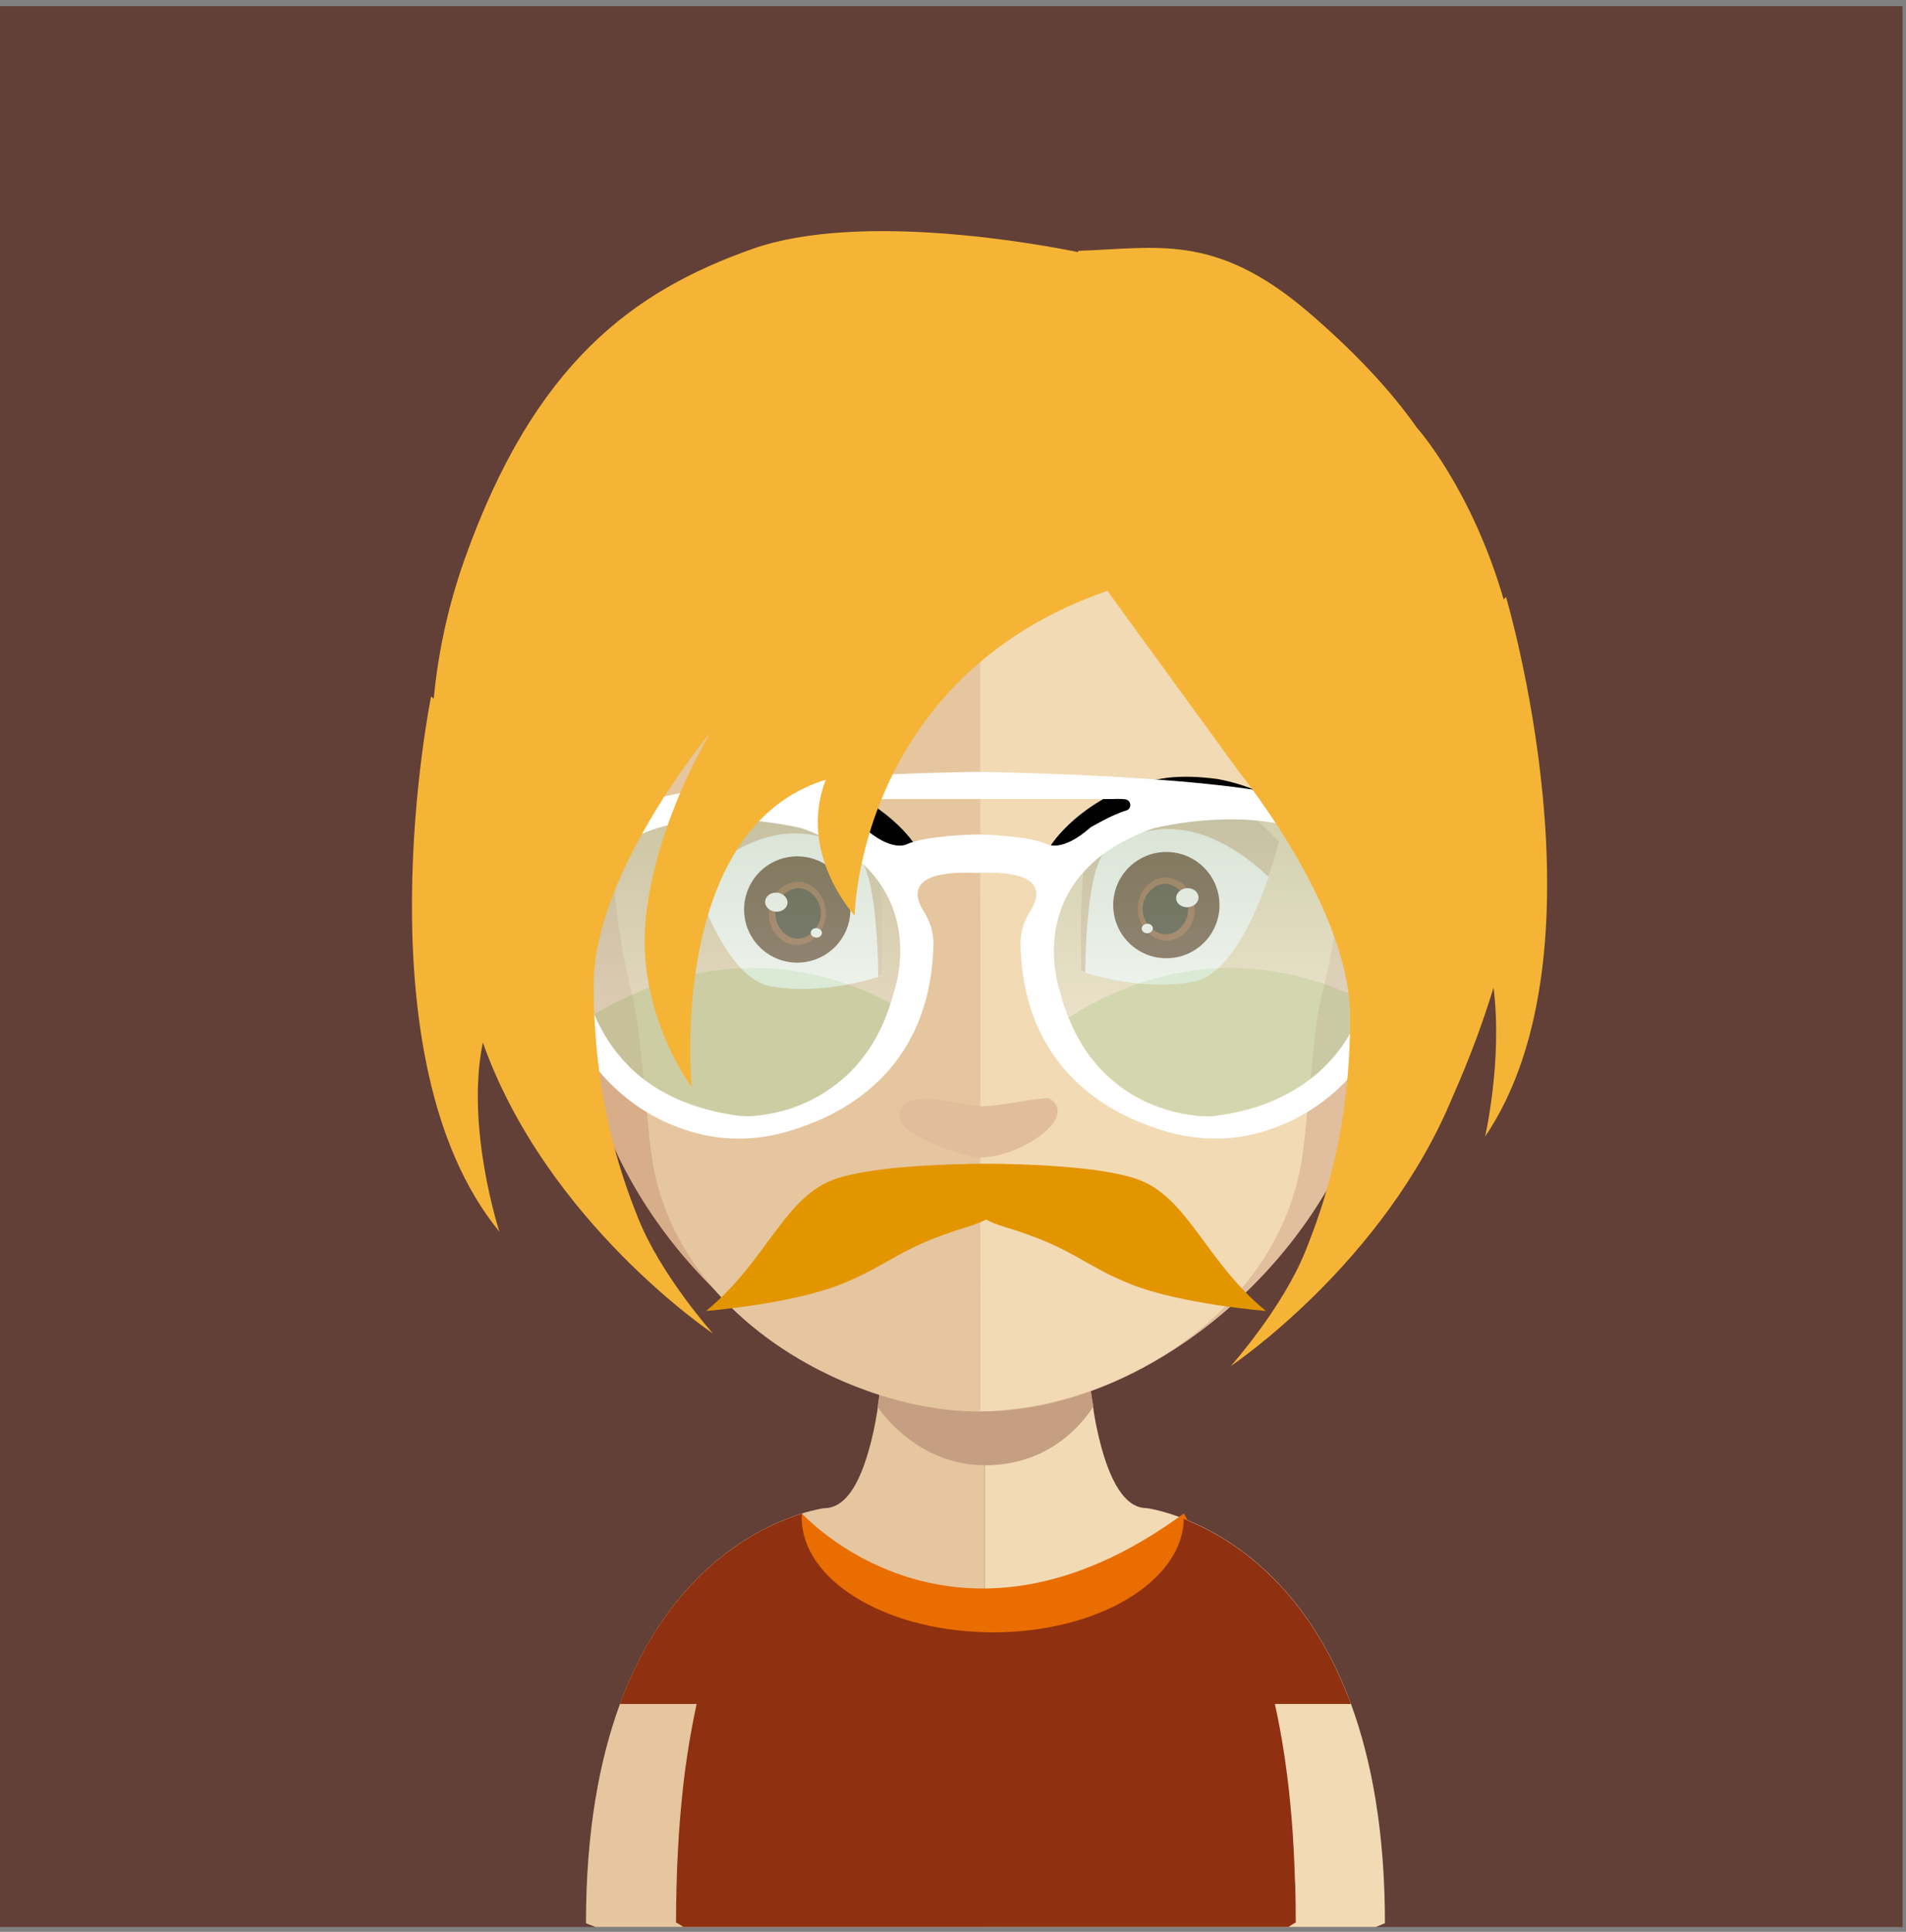
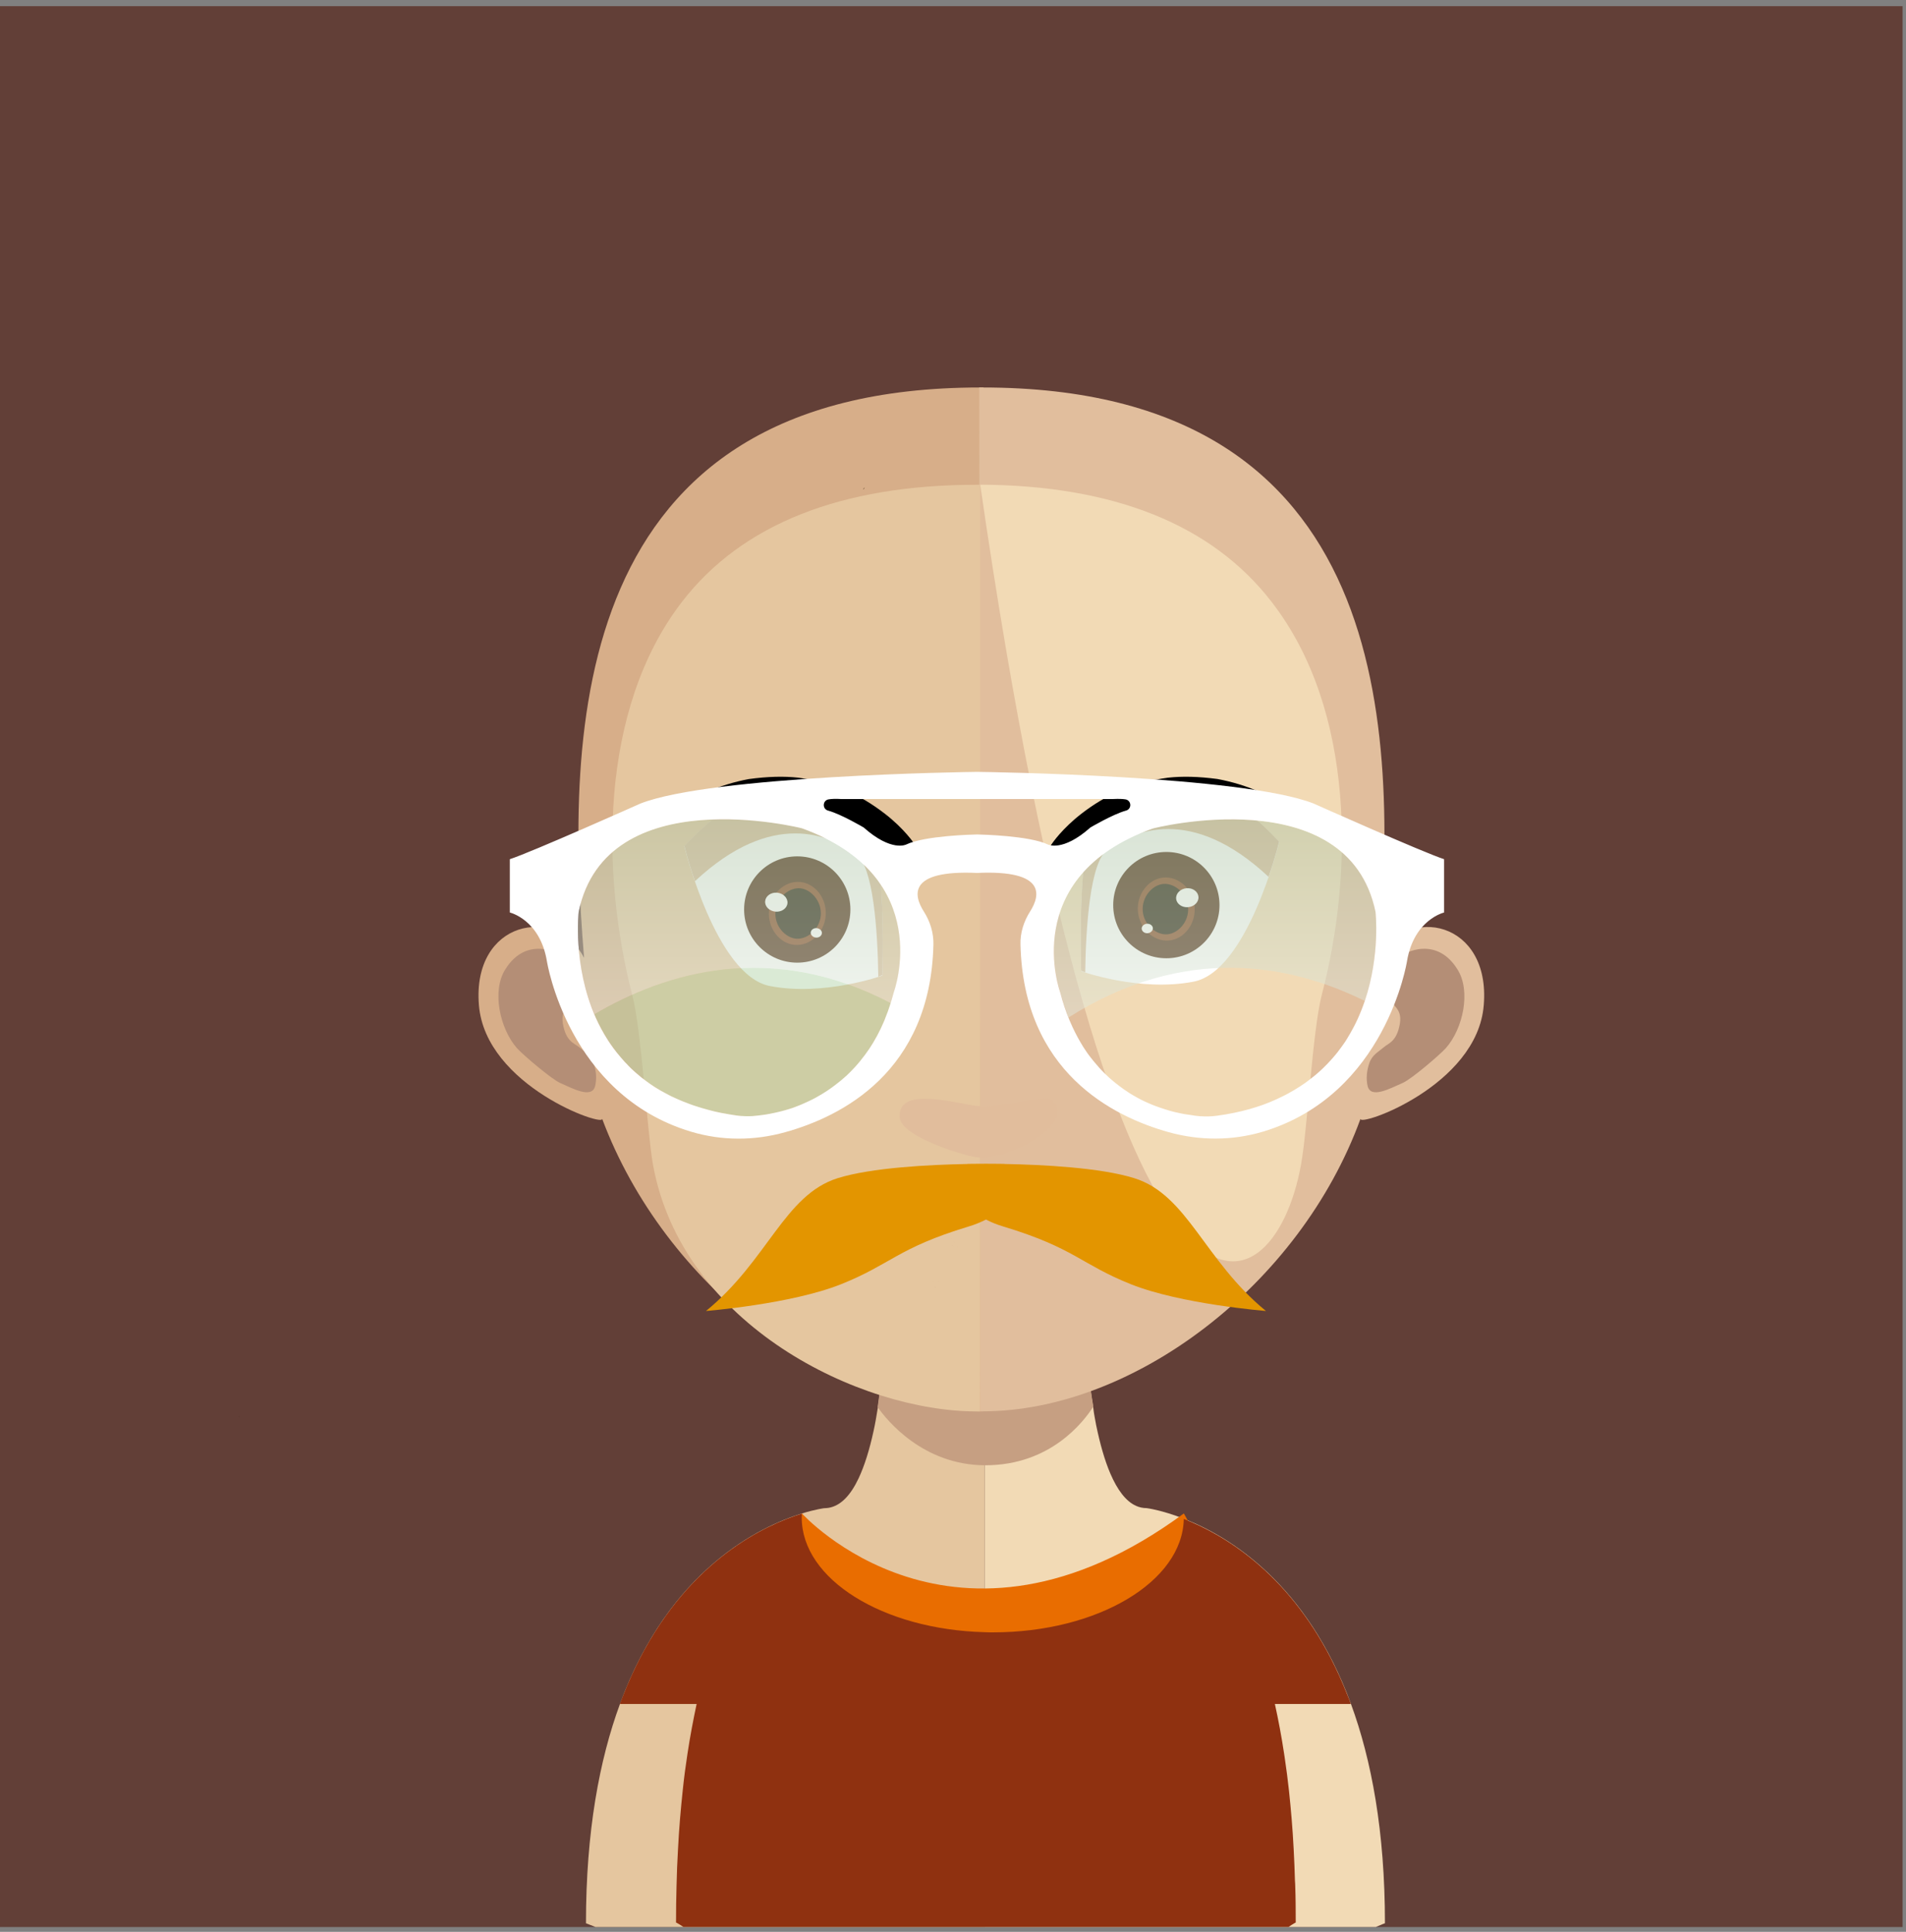
<svg xmlns="http://www.w3.org/2000/svg" width="222" height="225" viewBox="0 0 222 225" fill="none">
  <rect x="0" y="0" width="222" height="225" fill="#808080" stroke="none" />
  <path d="M173.99 164.9L173.86 165.03L173.88 165.07C173.92 165.01 173.95 164.94 173.99 164.9Z" fill="#473217" />
  <path d="M221.6 0.72H0V224.44H221.6V0.72Z" fill="#623F37" />
  <path d="M114.69 140.63V224.44H69.36C68.62 224.15 68.25 224 68.25 224C68.25 213.3 69.82 204.96 72.21 198.46C77.98 182.76 88.54 177.78 93.41 176.27C95.01 175.78 95.99 175.66 95.99 175.66C96.16 175.66 96.32 175.64 96.49 175.62C97.92 175.39 99.08 174.15 100.01 172.17C100.7 170.7 101.28 168.83 101.75 166.66C101.94 165.81 102.08 164.96 102.23 164.04C102.45 162.49 102.67 160.87 102.86 159.17C102.93 158.14 103.04 157.14 103.15 156.07C103.55 150.94 103.67 145.33 103.67 140.02C103.66 140.01 109.75 140.63 114.69 140.63Z" fill="#E5C69F" />
  <path d="M161.31 224C161.31 224 160.9 224.15 160.24 224.44H114.69V140.63H114.8C119.71 140.63 125.87 140 125.87 140C125.87 145.28 125.98 150.81 126.38 155.94C126.49 156.94 126.6 157.97 126.67 158.97C126.86 160.74 127.08 162.4 127.34 163.95V163.98C127.41 164.68 127.56 165.31 127.67 165.97C128.12 168.15 128.66 170.07 129.32 171.61C130.14 173.52 131.13 174.86 132.33 175.39C132.71 175.56 133.12 175.65 133.54 175.65C133.54 175.65 135.28 175.86 137.9 176.89C143.24 178.98 152.2 184.46 157.35 198.45C159.74 204.96 161.31 213.3 161.31 224Z" fill="#F2DAB5" />
  <path d="M127.34 163.8V163.84C126.2 165.6 122.36 170.66 114.76 170.66H114.69C107.5 170.62 103.29 165.42 102.22 163.88C102.44 162.34 102.66 160.73 102.85 159.04C102.92 158.05 103.03 157.02 103.15 155.96C106.65 156.84 110.49 157.39 114.55 157.46H114.7C118.9 157.39 122.78 156.8 126.39 155.85C126.5 156.84 126.61 157.87 126.69 158.86C126.86 160.61 127.08 162.26 127.34 163.8Z" fill="#C69F82" />
  <path d="M114.17 45.13C66.15 45.13 65.89 85.27 68.03 111.56C64.75 105.33 54.97 107.23 55.78 117.06C56.55 126.52 70.52 131.34 70.13 130.29C77.4 149.73 96.65 164.38 114.17 164.38H114.54V45.13H114.17Z" fill="#D7AE89" />
  <path d="M58.85 112.91C61.21 109.1 64.9 110.75 65.78 111.59C66.74 112.51 67.51 113.68 66.92 115.92C66.59 117.2 65.26 117.31 65.56 119.22C65.93 121.38 66.92 121.49 67.51 122.01C68.06 122.49 68.76 122.85 69.1 123.77C69.47 124.69 69.51 125.64 69.32 126.48C68.95 128.02 66.7 126.77 65.19 126.11C64.19 125.63 61.02 122.96 60.21 122.08C58.22 119.81 57.26 115.41 58.85 112.91Z" fill="#B48E76" />
  <path d="M114.43 45.13C162.45 45.13 162.71 85.27 160.61 111.56C163.89 105.33 173.63 107.23 172.82 117.06C172.08 126.52 158.09 131.34 158.47 130.29C151.39 149.73 131.95 164.38 114.43 164.38C114.32 164.38 114.17 164.38 114.17 164.38L114.06 45.12C114.06 45.13 114.32 45.13 114.43 45.13Z" fill="#E1BE9D" />
  <path d="M169.76 112.91C167.4 109.1 163.75 110.75 162.83 111.59C161.87 112.51 161.13 113.68 161.69 115.92C162.02 117.2 163.35 117.31 163.05 119.22C162.68 121.38 161.69 121.49 161.13 122.01C160.58 122.49 159.84 122.85 159.51 123.77C159.18 124.69 159.1 125.64 159.29 126.48C159.66 128.02 161.91 126.77 163.42 126.11C164.45 125.63 167.59 122.96 168.4 122.08C170.42 119.81 171.35 115.41 169.76 112.91Z" fill="#B48E76" />
  <path d="M113.8 56.46C98.01 56.46 86.43 61.04 79.46 70.06C69.69 82.71 70.05 101.99 73.63 115.85C74.74 120.1 75.33 131.5 76.06 135.68C79.49 154.41 100.18 164.39 113.79 164.39C113.79 164.39 114.05 164.39 114.16 164.39V56.46C114.05 56.46 113.94 56.46 113.94 56.46" fill="#E5C69F" />
-   <path d="M148.1 70.09C141.17 61.11 129.73 56.53 114.17 56.45V164.38C129.74 164.2 148.36 153.27 151.53 135.67C152.3 131.49 152.86 120.09 153.96 115.84C157.58 102.03 157.95 82.78 148.1 70.09Z" fill="#F2DAB5" />
+   <path d="M148.1 70.09C141.17 61.11 129.73 56.53 114.17 56.45C129.74 164.2 148.36 153.27 151.53 135.67C152.3 131.49 152.86 120.09 153.96 115.84C157.58 102.03 157.95 82.78 148.1 70.09Z" fill="#F2DAB5" />
  <path d="M111.65 145.25C111.57 145.23 111.5 145.22 111.42 145.2C111.49 145.22 111.56 145.24 111.65 145.25Z" fill="#C3987D" />
  <path d="M111.06 145.12C110.99 145.1 110.93 145.08 110.86 145.06H110.85C110.85 145.07 110.93 145.09 111.06 145.12Z" fill="#C3987D" />
  <path d="M100.76 56.73L100.56 56.929L100.59 56.999C100.66 56.889 100.69 56.789 100.76 56.73Z" fill="#473217" />
  <path d="M111.78 143.07C111.7 143.05 111.62 143.04 111.55 143.02C111.62 143.03 111.69 143.05 111.78 143.07Z" fill="#C1977D" />
  <path d="M111.17 142.93C111.1 142.91 111.03 142.89 110.96 142.87H110.95C110.96 142.88 111.04 142.9 111.17 142.93Z" fill="#C1977D" />
  <path d="M104.78 130.12C104.59 126.29 111.82 128.72 114.2 128.84C116.08 128.94 121.81 127.63 122.3 127.97C125.67 130.24 118.73 134.82 114.08 134.82C112.84 134.82 104.89 132.43 104.78 130.12Z" fill="#E1BD9C" />
  <path d="M79.71 98.58C79.71 98.58 83.37 113.61 89.66 114.84C95.95 116.07 102.76 113.63 102.76 113.63C102.76 113.63 103.41 95.97 100.19 93.66C96.98 91.34 89.56 87.99 79.71 98.58Z" fill="white" />
  <path d="M102.77 113.58C102.77 113.58 102.63 113.62 102.3 113.76C102.22 108.34 101.72 100.9 99.71 99.47C96.72 97.28 89.97 94.2 80.95 102.63C80.13 100.3 79.72 98.54 79.72 98.54C89.58 87.93 97.01 91.27 100.2 93.59C103.42 95.9 102.77 113.58 102.77 113.58Z" fill="#DCBC9B" />
  <path d="M92.86 112.12C96.279 112.12 99.05 109.348 99.05 105.93C99.05 102.511 96.279 99.74 92.86 99.74C89.441 99.74 86.67 102.511 86.67 105.93C86.67 109.348 89.441 112.12 92.86 112.12Z" fill="#4D2A12" />
  <path d="M92.57 110.05C90.78 109.9 89.41 108.1 89.57 106.11C89.73 104.13 91.38 102.57 93.17 102.72C94.96 102.87 96.33 104.67 96.17 106.65C96.01 108.65 94.36 110.2 92.57 110.05Z" fill="#80401C" />
  <path d="M92.72 109.329C91.48 109.219 90.18 107.859 90.32 106.179C90.46 104.489 91.95 103.349 93.2 103.459C94.44 103.569 95.73 104.939 95.6 106.619C95.46 108.299 93.97 109.439 92.72 109.329Z" fill="#241C09" />
  <path d="M91.72 105.19C91.67 105.8 91.04 106.24 90.33 106.18C89.61 106.12 89.07 105.58 89.12 104.97C89.17 104.36 89.79 103.91 90.51 103.97C91.22 104.03 91.77 104.58 91.72 105.19Z" fill="white" />
  <path d="M95.73 108.7C95.7 109 95.39 109.23 95.04 109.2C94.68 109.17 94.41 108.9 94.43 108.6C94.46 108.3 94.77 108.07 95.12 108.1C95.48 108.13 95.76 108.4 95.73 108.7Z" fill="white" />
  <path d="M111.88 144.84C111.8 144.82 111.73 144.81 111.65 144.79C111.72 144.81 111.79 144.82 111.88 144.84Z" fill="#C1977D" />
  <path d="M111.27 144.7C111.2 144.68 111.13 144.66 111.06 144.64H111.05C111.06 144.65 111.14 144.67 111.27 144.7Z" fill="#C1977D" />
  <path d="M111.59 144.41C111.51 144.39 111.42 144.38 111.34 144.36C111.43 144.38 111.5 144.39 111.59 144.41Z" fill="#C3987D" />
  <path d="M110.95 144.27C110.87 144.25 110.8 144.23 110.73 144.21H110.72C110.72 144.21 110.8 144.23 110.95 144.27Z" fill="#C3987D" />
  <path d="M111.41 143.779C111.33 143.759 111.24 143.749 111.16 143.729C111.24 143.749 111.31 143.759 111.41 143.779Z" fill="#C3987D" />
  <path d="M110.76 143.64C110.68 143.62 110.61 143.6 110.54 143.58H110.53C110.53 143.58 110.62 143.61 110.76 143.64Z" fill="#C3987D" />
  <path d="M111.98 143.7C111.9 143.68 111.82 143.67 111.74 143.65C111.82 143.67 111.89 143.68 111.98 143.7Z" fill="#C3987D" />
  <path d="M111.36 143.56C111.29 143.54 111.22 143.52 111.15 143.5H111.14C111.14 143.5 111.22 143.53 111.36 143.56Z" fill="#C3987D" />
  <path d="M148.99 98.07C148.99 98.07 145.33 113.1 139.04 114.33C132.75 115.56 125.94 113.12 125.94 113.12C125.94 113.12 125.29 95.46 128.51 93.15C131.73 90.83 139.15 87.48 148.99 98.07Z" fill="white" />
  <path d="M125.93 113.07C125.93 113.07 126.07 113.11 126.4 113.25C126.48 107.83 126.98 100.39 128.99 98.96C131.98 96.769 138.73 93.689 147.75 102.12C148.57 99.79 148.98 98.03 148.98 98.03C139.12 87.42 131.69 90.76 128.5 93.079C125.28 95.389 125.93 113.07 125.93 113.07Z" fill="#DCBC9B" />
  <path d="M129.66 105.419C129.66 108.839 132.43 111.609 135.85 111.609C139.27 111.609 142.04 108.839 142.04 105.419C142.04 101.999 139.27 99.23 135.85 99.23C132.43 99.23 129.66 101.999 129.66 105.419Z" fill="#4D2A12" />
  <path d="M136.14 109.54C137.93 109.39 139.3 107.59 139.14 105.6C138.98 103.62 137.33 102.06 135.54 102.21C133.75 102.36 132.38 104.16 132.54 106.14C132.7 108.13 134.35 109.69 136.14 109.54Z" fill="#80401C" />
  <path d="M135.98 108.82C137.22 108.71 138.52 107.35 138.38 105.67C138.24 103.98 136.75 102.84 135.5 102.95C134.25 103.06 132.97 104.43 133.1 106.11C133.24 107.79 134.74 108.93 135.98 108.82Z" fill="#241C09" />
  <path d="M136.99 104.67C137.04 105.28 137.67 105.72 138.38 105.66C139.1 105.6 139.64 105.06 139.59 104.45C139.54 103.84 138.92 103.39 138.2 103.45C137.48 103.52 136.94 104.06 136.99 104.67Z" fill="white" />
  <path d="M132.98 108.19C133.01 108.49 133.32 108.72 133.67 108.69C134.03 108.66 134.3 108.39 134.28 108.09C134.25 107.79 133.94 107.56 133.59 107.59C133.22 107.61 132.95 107.89 132.98 108.19Z" fill="white" />
  <path d="M106.54 98.34C106.49 98.269 105.35 96.529 103.02 94.74C101.56 93.62 100.13 92.76 98.64 92.129C96.83 91.37 94.89 90.829 93 90.579C91.3 90.389 89.41 90.439 87.2 90.74C85.52 91.059 83.88 91.559 82.48 92.18C81.49 92.519 80.7 92.999 80.07 93.389C79.83 93.54 79.61 93.669 79.39 93.79L76.39 95.68L79.85 94.87C80.01 94.829 80.19 94.779 80.37 94.73C81.09 94.54 81.98 94.299 83.02 94.15C83.26 94.109 83.51 94.07 83.77 94.01C84.21 93.919 84.66 93.829 85.13 93.809C85.65 93.769 86.2 93.74 86.76 93.7L87.49 93.65C89.41 93.629 91.03 93.769 92.47 94.1C94.04 94.37 95.66 94.879 97.14 95.57C98.54 96.24 99.88 96.9 100.93 97.669C103.05 99.079 104.22 100.259 104.23 100.269C104.52 100.559 104.91 100.709 105.3 100.709C105.58 100.709 105.87 100.629 106.12 100.469C106.82 100.009 107.01 99.07 106.57 98.4L106.54 98.34Z" fill="black" />
  <path d="M149.61 93.77C149.41 93.66 149.19 93.53 148.95 93.38C148.32 92.99 147.54 92.51 146.57 92.18C145.15 91.55 143.51 91.05 141.8 90.73C139.61 90.44 137.72 90.39 136.01 90.58C134.13 90.84 132.19 91.37 130.38 92.13C128.91 92.76 127.44 93.63 126 94.74C123.71 96.5 122.57 98.2 122.48 98.33L122.46 98.36C122.07 98.96 122.16 99.75 122.66 100.25C122.94 100.54 123.32 100.69 123.73 100.69C124.13 100.69 124.51 100.53 124.79 100.24L124.8 100.23C124.91 100.12 126.05 99 128.11 97.63C129.14 96.87 130.48 96.21 131.88 95.54C133.37 94.85 134.99 94.34 136.58 94.07C138 93.74 139.62 93.6 141.51 93.62L142.27 93.67C142.82 93.71 143.36 93.75 143.89 93.78C144.35 93.8 144.81 93.89 145.24 93.98C145.49 94.03 145.74 94.08 145.99 94.12C147.04 94.27 147.93 94.51 148.64 94.7C148.83 94.75 149 94.8 149.17 94.84L152.63 95.65L149.61 93.77Z" fill="black" />
  <path d="M109.65 150.08C109.57 150.06 109.5 150.05 109.42 150.03C109.5 150.05 109.57 150.07 109.65 150.08Z" fill="#C5997D" />
  <path d="M109.06 149.95C108.99 149.93 108.92 149.91 108.85 149.89H108.84C108.84 149.9 108.92 149.92 109.06 149.95Z" fill="#C5997D" />
  <path d="M109.48 149.5C109.4 149.48 109.33 149.47 109.25 149.45C109.33 149.47 109.39 149.48 109.48 149.5Z" fill="#C5997D" />
  <path d="M108.88 149.37C108.81 149.35 108.74 149.33 108.67 149.31H108.66C108.67 149.31 108.75 149.33 108.88 149.37Z" fill="#C5997D" />
  <path d="M110.02 149.42C109.95 149.4 109.87 149.39 109.8 149.37C109.87 149.39 109.93 149.4 110.02 149.42Z" fill="#C5997D" />
  <path d="M109.44 149.289C109.37 149.269 109.31 149.249 109.24 149.229H109.23C109.23 149.239 109.31 149.259 109.44 149.289Z" fill="#C5997D" />
  <path opacity="0.49" d="M104.12 115.54C104 115.99 103.88 116.42 103.74 116.84C89.8 109.49 77.47 113.28 69.24 118.13C66.7 112.14 67.4 106.18 67.4 106.18C70.64 90.7 93.41 96.46 93.41 96.46C109.06 102.14 104.12 115.54 104.12 115.54Z" fill="url(#paint0_linear_1468_11554)" />
  <path opacity="0.49" d="M158.96 116.58C150.24 112.27 138.01 109.95 124.46 118.5C124.1 117.59 123.77 116.61 123.5 115.54C123.5 115.54 118.55 102.13 134.21 96.47C134.21 96.47 156.98 90.71 160.22 106.19C160.21 106.19 160.79 111.16 158.96 116.58Z" fill="url(#paint1_linear_1468_11554)" />
-   <path opacity="0.49" d="M158.96 116.58C157.04 122.26 152.48 128.44 141.82 129.92C141.17 130.01 140.5 130.04 139.84 129.99C136.8 129.75 128.34 128.18 124.47 118.5C138 109.96 150.23 112.27 158.96 116.58Z" fill="#B3D4A9" />
  <path opacity="0.49" d="M103.74 116.84C100.22 128 90.99 129.73 87.78 129.99C87.12 130.05 86.46 130.02 85.8 129.92C76.11 128.57 71.45 123.34 69.24 118.13C77.47 113.28 89.8 109.49 103.74 116.84Z" fill="#B3D4A9" />
  <path d="M153.01 93.59C144.71 90.33 114.97 89.91 113.82 89.9C113.82 89.9 113.81 89.9 113.8 89.9C113.79 89.9 113.78 89.9 113.78 89.9C112.64 89.91 82.89 90.33 74.59 93.59C74.59 93.59 61.9 99.26 59.38 100.07V106.28C59.38 106.28 62.89 107.09 63.7 111.95C63.7 111.95 66.14 127.52 80.5 131.81C84.07 132.88 87.86 132.87 91.44 131.87C97.99 130.06 108.38 124.85 108.72 110C108.75 108.64 108.33 107.31 107.6 106.16C106.42 104.32 105.68 101.31 113.77 101.67C113.78 101.67 113.78 101.67 113.79 101.67C113.8 101.67 113.8 101.67 113.81 101.67C121.9 101.3 121.16 104.31 119.98 106.16C119.25 107.31 118.82 108.63 118.86 110C119.21 124.84 129.6 130.05 136.14 131.87C139.72 132.86 143.51 132.87 147.08 131.81C161.44 127.52 163.88 111.95 163.88 111.95C164.69 107.09 168.2 106.28 168.2 106.28V100.07C165.7 99.26 153.01 93.59 153.01 93.59ZM160.21 106.19C160.21 106.19 160.79 111.16 158.96 116.59C158.72 117.3 158.44 118.01 158.11 118.73C158.11 118.74 158.1 118.74 158.1 118.75C158.02 118.92 157.94 119.09 157.86 119.25C157.85 119.27 157.84 119.29 157.83 119.31C157.75 119.46 157.67 119.62 157.59 119.77C157.57 119.8 157.56 119.83 157.54 119.86C157.46 120 157.39 120.14 157.31 120.28C157.29 120.32 157.26 120.36 157.24 120.4C157.16 120.53 157.09 120.66 157.01 120.79C156.98 120.84 156.95 120.89 156.92 120.94C156.84 121.06 156.77 121.18 156.69 121.31C156.65 121.36 156.62 121.42 156.58 121.47C156.5 121.58 156.42 121.7 156.34 121.81C156.3 121.87 156.26 121.93 156.21 121.99C156.13 122.1 156.05 122.21 155.97 122.31C155.92 122.37 155.88 122.43 155.83 122.5C155.75 122.6 155.67 122.71 155.58 122.81C155.53 122.87 155.47 122.94 155.42 123C155.34 123.1 155.25 123.2 155.17 123.29C155.11 123.36 155.05 123.42 154.99 123.49C154.91 123.58 154.82 123.68 154.73 123.77C154.67 123.84 154.6 123.9 154.54 123.97C154.45 124.06 154.36 124.15 154.27 124.24C154.2 124.31 154.14 124.37 154.07 124.44C153.98 124.53 153.88 124.61 153.79 124.7C153.72 124.77 153.65 124.83 153.57 124.9C153.47 124.99 153.38 125.07 153.28 125.15C153.2 125.21 153.13 125.28 153.05 125.34C152.95 125.42 152.85 125.5 152.74 125.58C152.66 125.64 152.58 125.71 152.5 125.77C152.39 125.85 152.29 125.93 152.18 126.01C152.1 126.07 152.01 126.13 151.93 126.19C151.82 126.27 151.7 126.34 151.59 126.42C151.5 126.48 151.42 126.53 151.33 126.59C151.21 126.67 151.09 126.74 150.96 126.82C150.87 126.87 150.79 126.93 150.7 126.98C150.57 127.06 150.44 127.13 150.31 127.2C150.22 127.25 150.14 127.3 150.05 127.35C149.91 127.42 149.77 127.5 149.63 127.57C149.54 127.61 149.46 127.66 149.37 127.7C149.22 127.77 149.07 127.84 148.91 127.92C148.83 127.96 148.74 128 148.66 128.04C148.49 128.11 148.32 128.18 148.15 128.26C148.07 128.29 148 128.33 147.92 128.36C147.73 128.43 147.54 128.51 147.35 128.58C147.28 128.61 147.22 128.63 147.15 128.66C146.94 128.74 146.72 128.81 146.5 128.88C146.45 128.9 146.4 128.91 146.35 128.93C146.1 129.01 145.85 129.08 145.59 129.16C145.56 129.17 145.54 129.17 145.52 129.18C144.37 129.5 143.14 129.76 141.81 129.94C141.66 129.96 141.52 129.98 141.37 129.99C140.88 130.04 140.39 130.04 139.91 130.01C139.88 130.01 139.86 130.01 139.83 130.01C139.79 130.01 139.74 130 139.69 130C139.63 129.99 139.58 129.99 139.52 129.98C139.48 129.98 139.44 129.97 139.4 129.97C139.32 129.96 139.24 129.95 139.16 129.94C139.12 129.94 139.08 129.93 139.04 129.92C138.95 129.91 138.87 129.9 138.78 129.88C138.74 129.87 138.69 129.87 138.65 129.86C138.56 129.85 138.46 129.83 138.37 129.82C138.32 129.81 138.27 129.8 138.22 129.8C138.12 129.78 138.02 129.77 137.92 129.75C137.87 129.74 137.82 129.73 137.76 129.72C137.66 129.7 137.56 129.68 137.45 129.66C137.39 129.65 137.34 129.64 137.28 129.62C137.18 129.6 137.07 129.57 136.96 129.55C136.9 129.54 136.84 129.52 136.78 129.51C136.67 129.48 136.56 129.45 136.44 129.42C136.38 129.4 136.32 129.39 136.26 129.37C136.14 129.34 136.02 129.3 135.9 129.26C135.84 129.24 135.79 129.23 135.73 129.21C135.59 129.17 135.45 129.12 135.31 129.07C135.27 129.06 135.23 129.04 135.18 129.03C135 128.97 134.81 128.9 134.62 128.83C134.58 128.81 134.53 128.79 134.49 128.78C134.35 128.72 134.21 128.67 134.06 128.61C133.98 128.58 133.91 128.54 133.83 128.51C133.72 128.46 133.6 128.41 133.49 128.36C133.4 128.32 133.32 128.28 133.23 128.24C133.12 128.19 133.02 128.14 132.91 128.08C132.82 128.03 132.73 127.99 132.64 127.94C132.54 127.89 132.43 127.83 132.33 127.77C132.24 127.72 132.14 127.66 132.05 127.61C131.95 127.55 131.85 127.49 131.74 127.43C131.65 127.37 131.55 127.31 131.46 127.25C131.36 127.19 131.26 127.12 131.16 127.05C131.07 126.99 130.97 126.92 130.88 126.86C130.78 126.79 130.68 126.72 130.58 126.64C130.49 126.57 130.39 126.5 130.3 126.43C130.2 126.35 130.09 126.27 129.99 126.19C129.9 126.12 129.81 126.05 129.72 125.97C129.61 125.88 129.5 125.78 129.39 125.69C129.31 125.62 129.23 125.55 129.15 125.48C129.01 125.35 128.87 125.22 128.73 125.08C128.68 125.03 128.63 124.99 128.59 124.94C128.41 124.76 128.22 124.57 128.04 124.37C127.99 124.31 127.93 124.25 127.88 124.18C127.75 124.04 127.63 123.89 127.5 123.74C127.44 123.66 127.38 123.59 127.31 123.51C127.2 123.37 127.08 123.22 126.97 123.08C126.91 123 126.85 122.91 126.78 122.83C126.67 122.68 126.56 122.53 126.46 122.37C126.4 122.28 126.34 122.19 126.28 122.1C126.17 121.94 126.07 121.77 125.97 121.6C125.91 121.51 125.86 121.42 125.81 121.33C125.71 121.15 125.6 120.97 125.5 120.78C125.45 120.69 125.4 120.6 125.36 120.51C125.25 120.31 125.15 120.1 125.05 119.89C125.01 119.81 124.97 119.73 124.93 119.64C124.82 119.41 124.71 119.16 124.61 118.92C124.58 118.86 124.56 118.79 124.53 118.73C124.13 117.77 123.78 116.72 123.49 115.59C123.49 115.59 118.54 102.18 134.2 96.52C134.21 96.47 156.97 90.71 160.21 106.19ZM67.4 106.19C70.64 90.71 93.4 96.47 93.4 96.47C109.06 102.14 104.11 115.54 104.11 115.54C103.97 116.07 103.82 116.57 103.66 117.07C103.58 117.33 103.49 117.59 103.4 117.84C103.37 117.91 103.35 117.98 103.32 118.04C103.22 118.3 103.12 118.56 103.02 118.82C103.01 118.85 102.99 118.88 102.98 118.92C102.47 120.13 101.88 121.21 101.24 122.17C101.24 122.17 101.24 122.18 101.23 122.18C101.1 122.37 100.97 122.55 100.84 122.73C100.8 122.79 100.76 122.85 100.71 122.91C100.59 123.07 100.47 123.22 100.35 123.37C100.29 123.44 100.23 123.52 100.17 123.6C100.06 123.74 99.94 123.87 99.83 124C99.76 124.08 99.69 124.16 99.62 124.24C99.51 124.36 99.4 124.48 99.28 124.6C99.2 124.68 99.13 124.76 99.05 124.84C98.94 124.95 98.83 125.06 98.72 125.16C98.64 125.24 98.56 125.32 98.47 125.39C98.36 125.49 98.25 125.58 98.14 125.68C98.05 125.75 97.97 125.83 97.88 125.9C97.77 125.99 97.66 126.08 97.55 126.16C97.46 126.23 97.37 126.3 97.28 126.37C97.17 126.45 97.06 126.53 96.96 126.61C96.87 126.68 96.78 126.74 96.68 126.81C96.57 126.88 96.47 126.96 96.36 127.03C96.27 127.09 96.17 127.15 96.08 127.21C95.97 127.28 95.87 127.34 95.76 127.41C95.66 127.47 95.57 127.53 95.47 127.58C95.37 127.64 95.26 127.7 95.16 127.76C95.06 127.81 94.97 127.87 94.87 127.92C94.77 127.97 94.67 128.03 94.56 128.08C94.46 128.13 94.37 128.18 94.27 128.22C94.17 128.27 94.07 128.32 93.97 128.36C93.87 128.4 93.78 128.45 93.68 128.49C93.58 128.53 93.48 128.57 93.39 128.62C93.29 128.66 93.19 128.7 93.1 128.74C93.01 128.78 92.91 128.81 92.82 128.85C92.72 128.89 92.63 128.92 92.53 128.96C92.44 128.99 92.35 129.03 92.26 129.06C92.16 129.09 92.07 129.12 91.97 129.15C91.88 129.18 91.79 129.21 91.71 129.23C91.61 129.26 91.52 129.29 91.43 129.31C91.35 129.33 91.26 129.36 91.18 129.38C91.09 129.41 91 129.43 90.91 129.45C90.83 129.47 90.74 129.49 90.66 129.51C90.57 129.53 90.49 129.55 90.4 129.57C90.32 129.59 90.24 129.61 90.17 129.62C90.09 129.64 90 129.66 89.92 129.67C89.84 129.69 89.77 129.7 89.69 129.72C89.61 129.73 89.54 129.75 89.46 129.76C89.39 129.77 89.31 129.79 89.24 129.8C89.17 129.81 89.11 129.82 89.04 129.83C88.97 129.84 88.89 129.85 88.82 129.86C88.77 129.87 88.72 129.87 88.66 129.88C88.58 129.89 88.5 129.9 88.42 129.91C88.4 129.91 88.38 129.91 88.36 129.92C88.14 129.95 87.93 129.97 87.75 129.98C87.71 129.98 87.67 129.98 87.64 129.99C87.16 130.02 86.68 130.01 86.21 129.97C86.07 129.96 85.92 129.94 85.78 129.92C85.23 129.84 84.7 129.75 84.18 129.65C84.12 129.64 84.06 129.63 84 129.62C83.8 129.58 83.6 129.53 83.4 129.49C83.31 129.47 83.22 129.45 83.14 129.43C82.96 129.39 82.78 129.34 82.6 129.29C82.5 129.26 82.4 129.24 82.31 129.21C82.14 129.16 81.97 129.12 81.81 129.07C81.71 129.04 81.61 129.01 81.51 128.98C81.35 128.93 81.2 128.88 81.04 128.83C80.94 128.8 80.83 128.76 80.73 128.73C80.58 128.68 80.44 128.63 80.29 128.57C80.19 128.53 80.08 128.49 79.98 128.45C79.84 128.4 79.7 128.34 79.56 128.29C79.46 128.25 79.35 128.21 79.25 128.16C79.12 128.1 78.99 128.05 78.86 127.99C78.76 127.94 78.65 127.9 78.55 127.85C78.43 127.79 78.3 127.73 78.18 127.68C78.08 127.63 77.97 127.58 77.87 127.52C77.76 127.46 77.64 127.4 77.53 127.34C77.42 127.28 77.32 127.22 77.22 127.17C77.12 127.11 77.01 127.05 76.91 127C76.8 126.93 76.69 126.87 76.58 126.8C76.49 126.75 76.4 126.69 76.31 126.64C76.17 126.55 76.03 126.46 75.89 126.36C75.84 126.33 75.79 126.29 75.74 126.26C75.55 126.13 75.37 126 75.19 125.86C75.16 125.84 75.13 125.81 75.1 125.79C74.95 125.68 74.8 125.56 74.66 125.45C74.61 125.41 74.57 125.37 74.52 125.33C74.4 125.23 74.27 125.13 74.15 125.02C74.1 124.98 74.05 124.93 74 124.89C73.89 124.79 73.77 124.69 73.66 124.58C73.61 124.54 73.57 124.49 73.52 124.45C73.41 124.35 73.3 124.24 73.2 124.13C73.16 124.09 73.11 124.04 73.07 123.99C72.97 123.88 72.86 123.77 72.76 123.67C72.72 123.63 72.68 123.58 72.64 123.53C72.54 123.42 72.44 123.31 72.34 123.19C72.3 123.15 72.27 123.1 72.23 123.06C72.13 122.94 72.03 122.82 71.94 122.71C71.91 122.67 71.88 122.63 71.84 122.59C71.74 122.47 71.65 122.34 71.55 122.21C71.52 122.17 71.5 122.14 71.47 122.11C71.37 121.98 71.28 121.84 71.18 121.7C71.16 121.67 71.14 121.64 71.12 121.62C71.02 121.47 70.92 121.32 70.82 121.17C70.81 121.15 70.8 121.14 70.79 121.12C70.25 120.28 69.79 119.41 69.4 118.55C69.39 118.52 69.37 118.49 69.36 118.46C66.68 112.37 67.4 106.19 67.4 106.19ZM113.82 97.19C113.82 97.19 113.81 97.19 113.8 97.19C113.79 97.19 113.78 97.19 113.78 97.19C113.29 97.2 107.7 97.33 105.55 98.36C105.55 98.36 103.84 99.26 100.6 96.38C100.6 96.38 98.01 94.84 96.45 94.41C95.75 94.22 95.8 93.21 96.52 93.1C96.86 93.05 97.31 93.02 97.9 93.06H113.78H113.82H129.7C130.29 93.03 130.74 93.05 131.08 93.1C131.8 93.22 131.85 94.22 131.15 94.41C129.6 94.84 127 96.38 127 96.38C123.76 99.26 122.05 98.36 122.05 98.36C119.91 97.33 114.31 97.2 113.82 97.19Z" fill="white" />
  <path d="M27.93 164.88L27.8 165.01L27.82 165.05C27.86 164.99 27.88 164.93 27.93 164.88Z" fill="#473217" />
-   <path d="M172.97 132.39C187.67 110.68 175.41 69.53 175.41 69.53C175.41 69.53 175.32 69.63 175.14 69.82C171.36 56.85 165.06 49.85 165.06 49.85V49.86C162 45.47 157.66 40.87 152.35 36.32C141.47 27.03 134.62 28.94 125.62 29.21C125.62 29.21 125.59 29.27 125.55 29.36C121.59 28.55 100.32 24.53 87.67 28.98C73.68 33.91 62.23 42.36 54.14 65.07C52.1 70.8 51 76.27 50.52 81.38C50.32 81.2 50.21 81.11 50.21 81.11C50.21 81.11 41.62 123.3 58.17 143.46C58.17 143.46 54.19 131.32 56.24 121.43C63.69 142.39 83.05 155.32 83.05 155.32C83.05 155.32 77.03 148.62 74.35 141.93C72.26 136.74 69.15 127.82 69.15 114.7C69.15 101.57 82.75 85.32 82.75 85.32C82.75 85.32 76.47 95.52 75.24 106.73C73.99 117.94 80.57 126.61 80.57 126.61C80.57 126.61 79.26 113.3 83.86 102.7C86.17 97.38 89.97 92.73 96.19 90.81C96.18 90.82 96.18 90.82 96.18 90.83C92.84 99.42 99.55 106.64 99.55 106.64C99.55 106.64 99.57 104.48 100.24 101.16C101.96 92.56 107.97 76.12 128.98 68.81L129.63 69.71L144.43 90.05C145.16 90.98 146.34 92.54 147.71 94.56C151.72 100.44 157.26 110.09 157.26 118.48C157.26 131.61 154.14 140.52 152.05 145.71C149.36 152.4 143.35 159.11 143.35 159.11C143.35 159.11 161.22 147.17 169.23 127.65V127.66C171.17 123.29 172.72 119.08 173.96 115.03C175.02 123.56 172.97 132.39 172.97 132.39Z" fill="#F5B436" />
  <path d="M132.11 137.22C128.17 135.99 121.42 135.65 117.01 135.57L117 135.56C117 135.56 116.18 135.54 114.84 135.54C113.51 135.54 112.68 135.56 112.68 135.56L112.67 135.57C108.26 135.65 101.52 135.99 97.57 137.22C91.36 139.17 89.42 146.82 82.23 152.69C82.23 152.69 92.14 151.9 97.97 149.57C103.8 147.24 104.53 145.36 112.79 142.86C113.6 142.62 114.26 142.34 114.84 142.04C115.41 142.34 116.08 142.62 116.89 142.86C125.16 145.36 125.88 147.24 131.71 149.57C137.54 151.9 147.45 152.69 147.45 152.69C140.26 146.81 138.33 139.16 132.11 137.22Z" fill="#E39500" />
  <path d="M93.4 176.27C93.4 176.27 111.12 195.94 137.89 176.27L143.46 186.29V194.74H89.11V183.48L93.4 176.27Z" fill="#E96D00" />
  <path d="M150.86 219.63C150.91 221.01 150.92 222.44 150.92 223.91C150.92 223.91 150.64 224.05 150.08 224.43H79.6C79.03 224.05 78.74 223.91 78.74 223.91C78.74 222.44 78.76 221.01 78.8 219.63C78.83 218.17 78.89 216.76 78.97 215.38C79.09 212.98 79.29 210.7 79.52 208.53C79.67 207.06 79.86 205.64 80.07 204.28C80.38 202.22 80.75 200.29 81.14 198.46H72.2C72.34 198.11 72.46 197.75 72.6 197.42C73.2 195.9 73.84 194.49 74.52 193.17C80.48 181.61 89.14 177.61 93.4 176.29C93.4 176.44 93.38 176.6 93.38 176.75C93.38 183.94 102.83 189.79 114.68 190.1C115 190.12 115.32 190.12 115.66 190.12C127.84 190.12 137.74 184.22 137.88 176.91C142.49 178.71 149.8 183.04 155.02 193.17C155.7 194.49 156.34 195.9 156.94 197.42C157.08 197.76 157.22 198.11 157.34 198.46H148.49C148.89 200.27 149.26 202.22 149.57 204.28C149.6 204.46 149.63 204.63 149.65 204.82C149.83 206.02 149.99 207.26 150.13 208.54C150.36 210.71 150.56 212.98 150.68 215.39C150.74 216.59 150.8 217.82 150.83 219.08C150.84 219.24 150.86 219.44 150.86 219.63Z" fill="#8F3110" />
  <defs>
    <linearGradient id="paint0_linear_1468_11554" x1="86.085" y1="131.838" x2="86.085" y2="81.928" gradientUnits="userSpaceOnUse">
      <stop stop-color="white" />
      <stop offset="1" stop-color="#94B28A" />
    </linearGradient>
    <linearGradient id="paint1_linear_1468_11554" x1="141.526" y1="131.838" x2="141.526" y2="81.928" gradientUnits="userSpaceOnUse">
      <stop stop-color="white" />
      <stop offset="1" stop-color="#94B28A" />
    </linearGradient>
  </defs>
</svg>